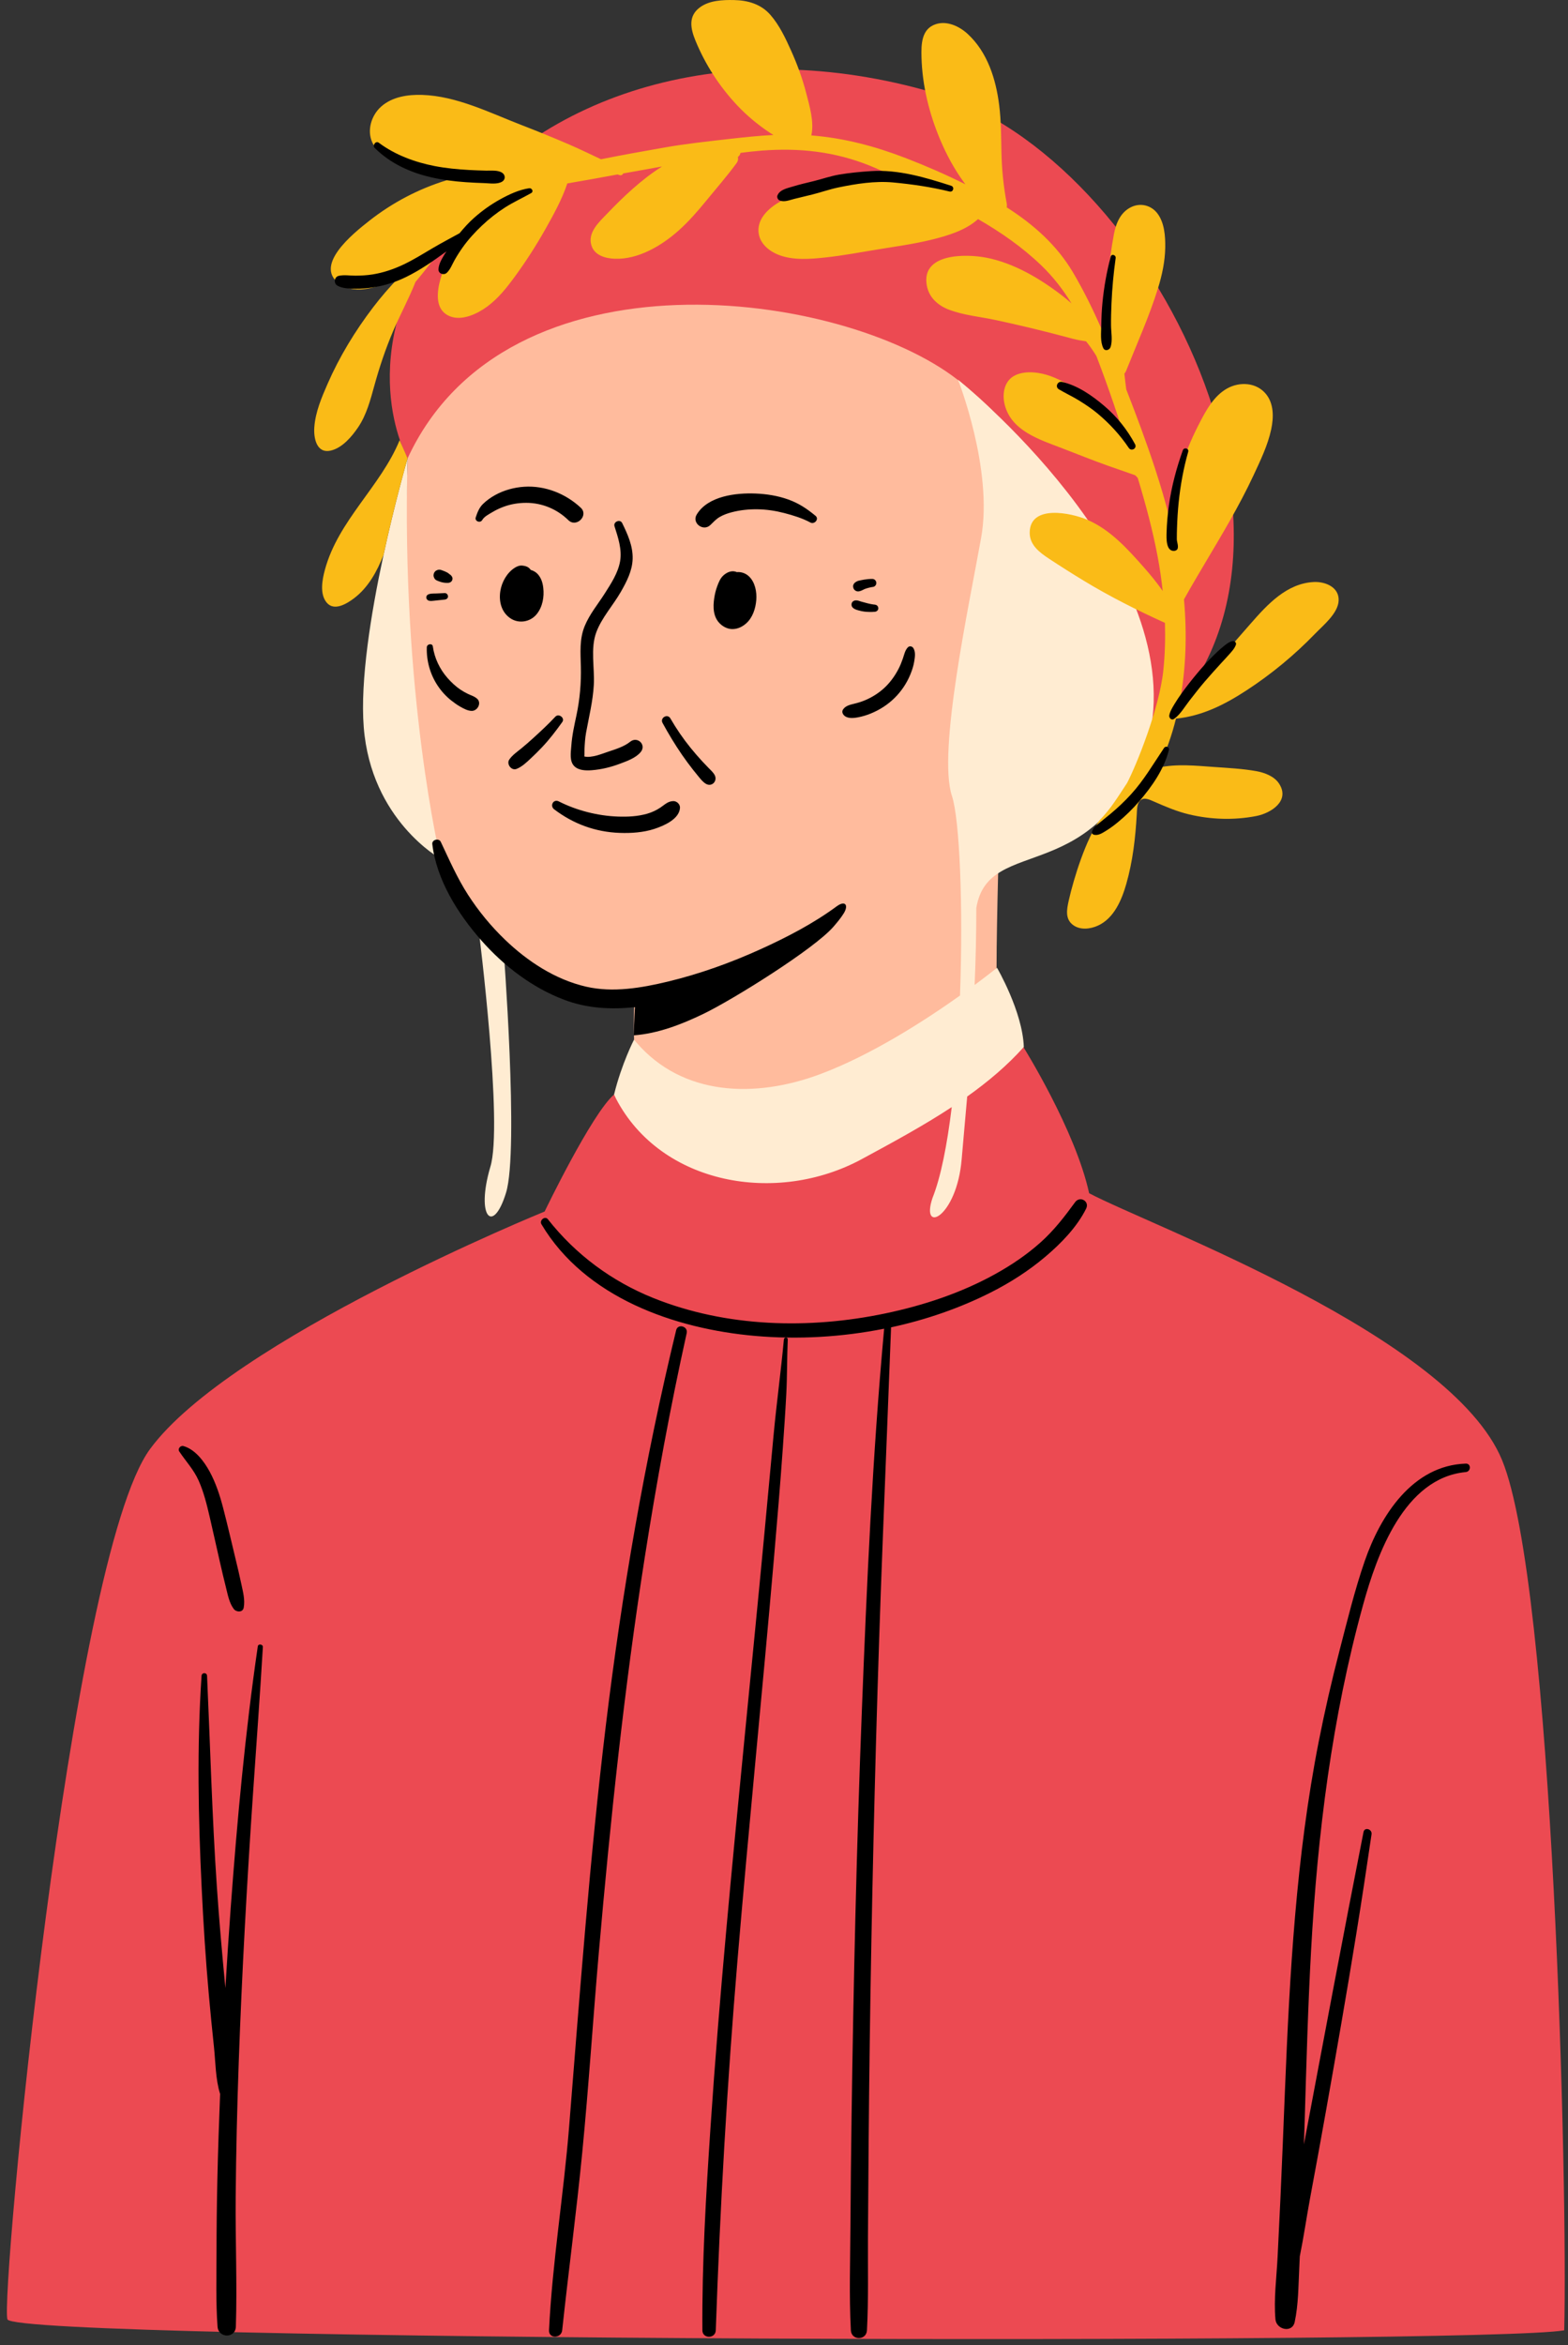
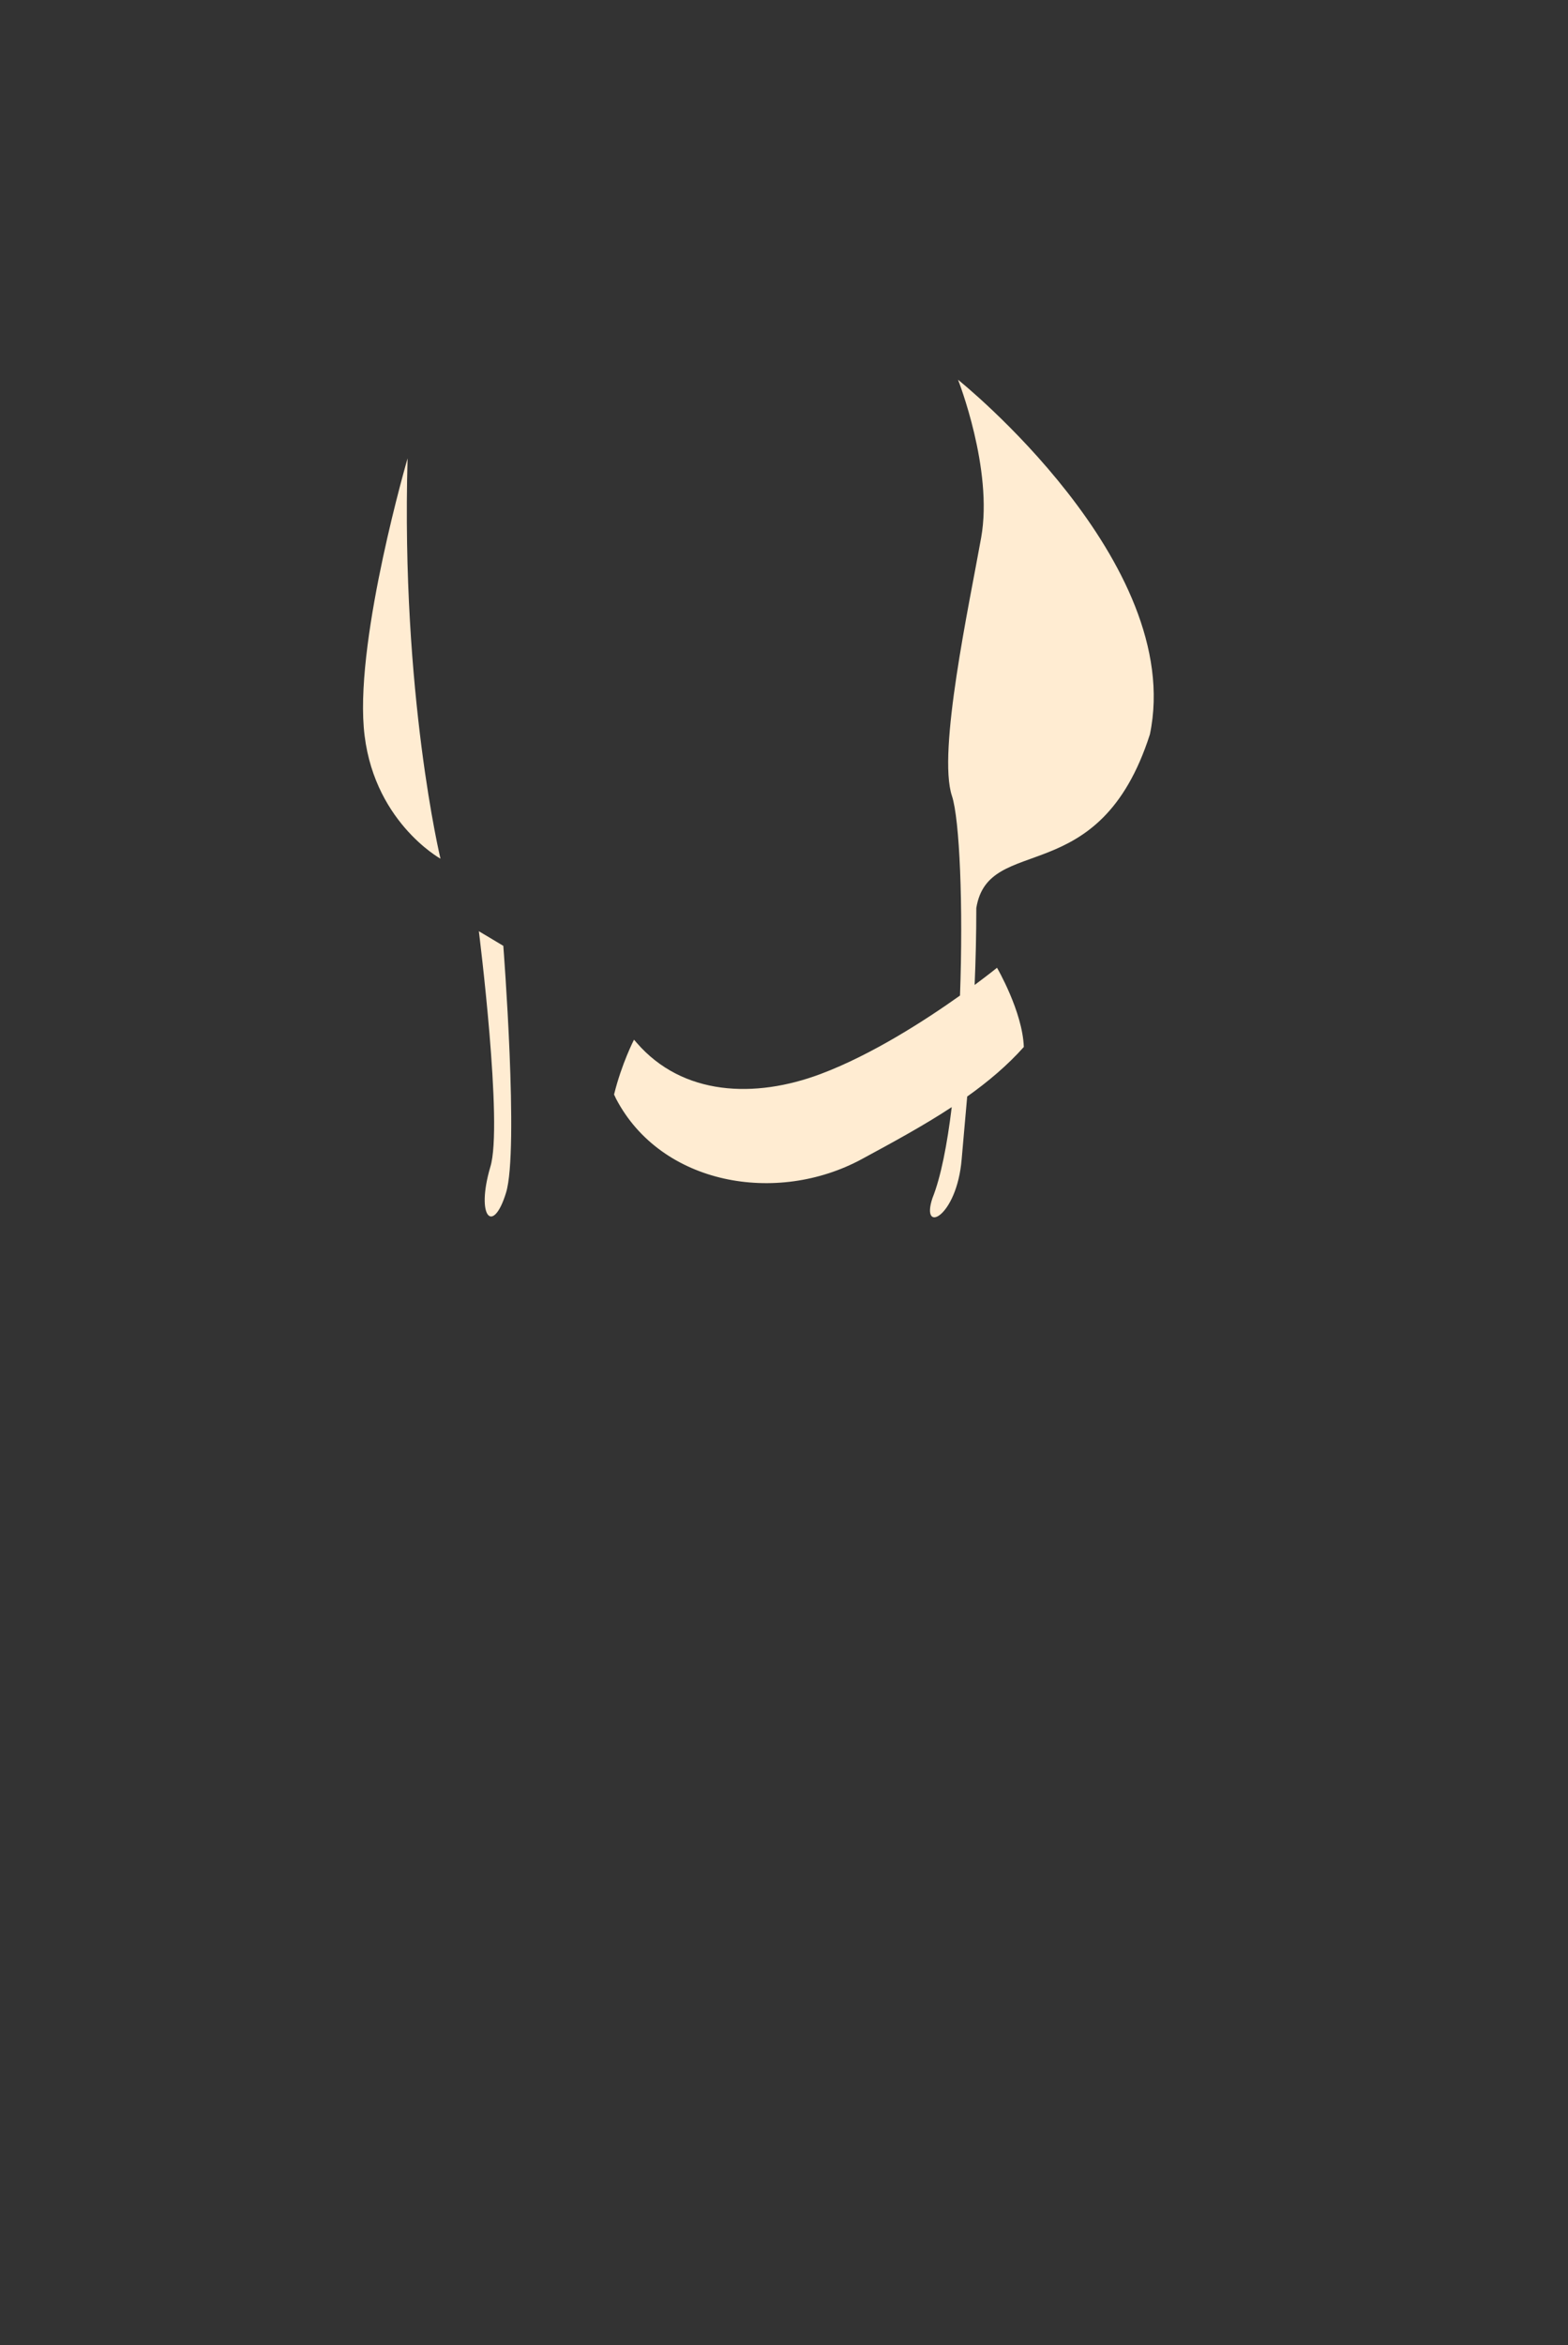
<svg xmlns="http://www.w3.org/2000/svg" height="373.4" preserveAspectRatio="xMidYMid meet" version="1.0" viewBox="-1.1 -0.0 249.8 373.4" width="249.8" zoomAndPan="magnify">
  <rect x="-1.1" y="-0.0" width="249.8" height="373.4" fill="#333333" stroke="none" />
  <g id="change1_1">
-     <path d="M104.878,44.747c30.274-1.456,52.106,18.921,52.106,18.921l1.164,66.951 c0,0-0.485,15.622-0.485,23.482c-7.18,14.166-29.433,27.667-42.5,26.392c-7.957-0.776-12.929-5.191-14.87-9.266 c-0.606-4.585-0.364-11.571-0.364-11.571c-13.681-0.873-23.578-4.876-31.438-25.252 c-6.421-16.647-5.07-54.279-4.361-67.495c0.19-3.542,1.767-6.857,4.407-9.227 C73.943,52.83,85.142,45.696,104.878,44.747z M104.878,44.747c30.274-1.456,52.106,18.921,52.106,18.921l1.164,66.951 c0,0-0.485,15.622-0.485,23.482c-7.18,14.166-29.433,27.667-42.5,26.392c-7.957-0.776-12.929-5.191-14.87-9.266 c-0.606-4.585-0.364-11.571-0.364-11.571c-13.681-0.873-23.578-4.876-31.438-25.252 c-6.421-16.647-5.07-54.279-4.361-67.495c0.19-3.542,1.767-6.857,4.407-9.227 C73.943,52.83,85.142,45.696,104.878,44.747z" fill="#FFBB9D" />
-   </g>
+     </g>
  <g id="change2_1">
-     <path d="M161.932,166.715c0,0,8.296,13.245,10.479,23.287c9.897,5.24,57.636,22.705,65.787,42.5 c8.151,19.794,10.479,116.437,9.897,138.56c-12.808,2.329-246.847,1.747-248.011-1.747 c-1.164-3.493,9.897-121.095,22.705-138.56s62.876-37.842,62.876-37.842s7.496-15.573,11.062-18.63 c0.087,0.169,1.012-0.993,1.099-0.827c7.178,13.683,24.302,15.962,37.891,8.609 C145.322,176.868,156.522,166.543,161.932,166.715z M151.453,60.466c18.339,14.264,30.856,42.5,30.565,56.472 c32.311-27.945,0.582-91.985-34.349-102.174c-32.819-9.572-62.876,0-78.013,20.959s-5.822,37.26-5.822,37.26 C79.65,38.828,133.114,46.203,151.453,60.466z" fill="#EC4A52" />
-   </g>
+     </g>
  <g id="change3_1">
    <path d="M69.073,136.732c0,0-11.062-6.113-12.226-20.959c-1.164-14.846,6.986-42.791,6.986-42.791 C62.766,110.534,69.073,136.732,69.073,136.732z M151.525,60.466c0,0,5.628,14.264,3.687,25.131 c-1.941,10.867-6.986,34.155-4.657,41.141c1.229,3.687,1.808,17.534,1.284,31.787 c-5.491,3.902-14.036,9.43-22.228,12.499c-10.461,3.92-21.966,3.466-29.28-4.979 c-0.274-0.316-0.426-0.494-0.426-0.494s-1.976,3.819-3.178,8.733c0.068,0.131,0.257,0.56,0.324,0.689 c7.178,13.683,25.554,16.95,39.143,9.596c4.934-2.67,9.819-5.317,14.327-8.28 c-0.725,5.98-1.733,11.144-3.071,14.489c-1.941,5.822,3.881,3.105,4.657-6.21c0.241-2.892,0.557-6.233,0.878-9.964 c3.314-2.356,6.376-4.929,9.02-7.889c-0.194-5.628-4.269-12.614-4.269-12.614s-1.336,1.085-3.566,2.735 c0.164-3.883,0.267-7.973,0.267-12.244c1.941-12.032,19.6-2.523,27.654-27.654 C187.815,89.478,151.525,60.466,151.525,60.466z M75.186,148.279c0,0,3.901,30.953,1.823,37.552 c-2.338,7.957,0.435,10.867,2.513,4.075c2.078-6.792-0.439-39.298-0.439-39.298L75.186,148.279z" fill="#FFECD2" />
  </g>
  <g id="change4_1">
-     <path d="M62.566,70.096c-3.037,7.394-9.783,12.768-11.909,20.645c-0.422,1.562-0.858,3.851,0.294,5.22 c1.185,1.408,3.186,0.181,4.334-0.682c2.28-1.716,3.696-4.298,4.727-6.965c1.861-8.602,3.821-15.33,3.821-15.33 L62.566,70.096z M208.228,92.676c-4.332,0.194-7.439,3.597-10.099,6.638c-1.973,2.256-3.946,4.511-5.92,6.767 c-1.015,1.16-2.03,2.32-3.044,3.48c-0.654,0.747-1.459,1.448-1.825,2.346c-0.184,0.066-0.369,0.12-0.554,0.181 c1.08-5.48,1.228-11.197,0.734-16.644c2.338-4.183,4.883-8.248,7.247-12.418 c1.366-2.409,2.676-4.853,3.845-7.364c1.08-2.32,2.272-4.78,2.804-7.296c0.4-1.893,0.45-4.078-0.854-5.651 c-1.515-1.827-4.157-1.971-6.154-0.865c-2.187,1.212-3.449,3.636-4.55,5.776c-1.27,2.467-2.317,5.062-3.124,7.716 c-0.718,2.36-1.189,4.792-1.493,7.241c-0.674-2.655-1.45-5.283-2.301-7.889 c-0.001-0.003-0-0.005-0.001-0.008c-0.001-0.003-0.003-0.005-0.004-0.008 c-1.395-4.272-2.98-8.49-4.614-12.684c-0.101-0.843-0.215-1.679-0.297-2.497c0.109-0.12,0.204-0.261,0.273-0.433 c1.733-4.349,3.694-8.678,5.082-13.153c0.653-2.107,1.126-4.312,1.156-6.526c0.025-1.785-0.123-3.919-1.244-5.397 c-0.998-1.316-2.701-1.734-4.193-1.009c-1.689,0.821-2.404,2.551-2.736,4.298 c-0.876,4.606-1.206,9.357-1.179,14.039c0.003,0.485,0.032,0.969,0.043,1.454c-0.019-0.009-0.027-0.023-0.047-0.032 c-0.266-0.115-0.526-0.236-0.786-0.357c-1.356-3.064-2.827-6.075-4.534-8.97 c-2.592-4.396-6.337-7.689-10.578-10.396c0.038-0.194,0.041-0.407-0.002-0.637 c-0.507-2.7-0.776-5.33-0.837-8.079c-0.056-2.519-0.047-5.045-0.361-7.549 c-0.522-4.152-1.858-8.437-5.027-11.353c-1.314-1.209-3.272-2.136-5.075-1.547 c-2.309,0.754-2.33,3.241-2.275,5.278c0.122,4.497,1.238,8.998,2.983,13.13c1.021,2.417,2.262,4.698,3.807,6.821 c0.066,0.09,0.137,0.179,0.203,0.269c-3.097-1.544-6.288-2.936-9.465-4.161c-4.965-1.915-9.858-3.21-15.083-3.625 c0.498-2.13-0.297-4.739-0.824-6.779c-0.59-2.283-1.399-4.495-2.362-6.646c-0.898-2.008-1.89-4.133-3.355-5.798 c-1.495-1.699-3.597-2.295-5.796-2.333c-1.794-0.031-3.853,0.047-5.366,1.134c-1.953,1.403-1.543,3.408-0.742,5.354 c1.562,3.792,3.802,7.26,6.611,10.251c1.583,1.686,3.361,3.153,5.288,4.43c0.168,0.111,0.341,0.211,0.511,0.318 c-2.359,0.118-4.707,0.365-7.063,0.635c-3.425,0.392-6.845,0.755-10.243,1.353 c-3.389,0.596-6.785,1.196-10.162,1.877c-1.685-0.79-3.358-1.609-5.071-2.349 c-2.53-1.093-5.094-2.132-7.664-3.127c-5.026-1.946-10.267-4.593-15.748-4.771 c-2.273-0.074-4.766,0.292-6.527,1.848c-1.568,1.385-2.325,3.79-1.416,5.744 c0.973,2.09,3.238,2.697,5.282,3.256c2.634,0.721,5.299,1.331,7.985,1.829c0.445,0.082,0.893,0.136,1.338,0.212 c-0.92,0.192-1.839,0.414-2.757,0.696c-4.497,1.377-8.648,3.567-12.346,6.467 c-2.472,1.939-9.346,7.382-4.341,10.283c1.958,1.135,4.511,0.572,6.508-0.133c0.848-0.3,1.671-0.668,2.482-1.061 c-1.429,1.487-2.775,3.037-4.027,4.679c-2.863,3.756-5.362,7.851-7.255,12.182 c-0.965,2.207-1.933,4.478-2.115,6.909c-0.124,1.654,0.318,4.231,2.595,3.73c1.841-0.405,3.389-2.239,4.387-3.717 c1.348-1.998,1.961-4.382,2.594-6.676c0.809-2.932,1.782-5.836,2.978-8.634c1.126-2.633,2.512-5.174,3.564-7.836 c1.147-1.363,2.266-2.746,3.289-4.198c1.2-0.819,2.371-1.682,3.509-2.586c-0.271,0.446-0.528,0.901-0.77,1.366 c-1.296,2.49-4.519,9.25-0.573,10.88c1.938,0.8,4.401-0.385,5.956-1.526c1.77-1.299,3.126-3.023,4.414-4.78 c1.774-2.421,3.398-4.953,4.873-7.567c1.308-2.317,2.641-4.73,3.488-7.269c2.671-0.45,5.335-0.94,8-1.428 c0.098,0.033,0.197,0.06,0.294,0.093c0.303,0.103,0.515-0.043,0.612-0.257c1.357-0.247,2.715-0.493,4.076-0.727 c0.701-0.12,1.401-0.247,2.102-0.376c-3.225,2.038-6.113,4.763-8.749,7.516c-1.27,1.326-3.114,2.971-2.505,5.018 c0.484,1.626,2.249,2.105,3.756,2.155c3.739,0.125,7.442-2.086,10.133-4.482c1.619-1.441,3.049-3.09,4.418-4.765 c1.618-1.98,3.318-3.922,4.831-5.985c0.237-0.323,0.284-0.664,0.207-0.979c0.231-0.16,0.369-0.392,0.415-0.649 c1.11-0.143,2.222-0.27,3.337-0.357c6.009-0.47,11.668,0.139,17.283,2.404c1.62,0.653,3.192,1.413,4.758,2.186 c-0.882-0.136-1.766-0.248-2.655-0.302c-2.722-0.165-5.469,0.278-8.098,0.961c-2.51,0.651-5.123,1.322-7.475,2.433 c-1.883,0.89-4.202,2.548-4.287,4.847c-0.074,2.012,1.504,3.409,3.248,4.082c2.316,0.894,5.085,0.657,7.499,0.391 c2.744-0.303,5.467-0.81,8.19-1.258c2.914-0.479,5.862-0.875,8.731-1.585c2.466-0.61,5.386-1.487,7.312-3.259 c3.614,2.083,7.027,4.446,10.059,7.355c1.912,1.834,3.488,3.876,4.832,6.067c-0.5-0.439-1.011-0.868-1.541-1.275 c-3.509-2.693-7.685-5.171-12.076-6.01c-3.272-0.625-10.397-0.699-9.431,4.465 c0.369,1.972,1.864,3.223,3.682,3.886c2.29,0.836,4.875,1.072,7.254,1.582c2.729,0.585,5.448,1.219,8.154,1.9 c1.395,0.351,2.782,0.728,4.173,1.091c0.705,0.184,1.406,0.303,2.108,0.406c0.601,0.746,1.149,1.533,1.649,2.354 c0.997,2.596,1.938,5.219,2.838,7.856c0.086,0.296,0.184,0.585,0.293,0.869c0.386,1.143,0.768,2.285,1.144,3.43 c-0.629-0.685-1.277-1.354-1.942-2c-2.795-2.72-5.904-5.607-9.626-6.965c-1.666-0.608-3.937-0.936-5.601-0.161 c-1.786,0.832-2.161,2.914-1.726,4.679c1.03,4.186,5.544,5.576,9.079,6.933c2.458,0.944,4.903,1.938,7.385,2.816 c1.17,0.414,2.341,0.826,3.515,1.227c0.272,0.093,0.547,0.196,0.824,0.292c0.131,0.139,0.264,0.275,0.395,0.414 c1.247,4.111,2.367,8.265,3.164,12.482c0.346,1.83,0.615,3.674,0.817,5.524c-0.93-1.333-1.971-2.598-3.055-3.823 c-2.592-2.929-5.301-5.936-8.965-7.516c-2.539-1.095-9.112-2.494-9.172,2.021c-0.026,1.994,1.575,3.188,3.077,4.178 c1.811,1.195,3.646,2.357,5.501,3.484c4.167,2.531,8.532,4.723,12.97,6.736c0.075,2.518,0.003,5.04-0.256,7.552 c-0.624,6.043-4.271,15.064-5.772,17.938c-1.483,2.22-2.49,3.98-4.383,5.945 c-2.158,2.964-4.127,9.239-4.918,12.784c-0.311,1.397-0.61,2.936,0.7,3.896c1.143,0.838,2.736,0.646,3.961,0.088 c2.557-1.166,3.784-4.094,4.507-6.628c1.043-3.659,1.463-7.358,1.674-11.143c0.032-0.57,0.03-1.412,0.356-1.913 c0.598-0.921,1.61-0.406,2.414-0.054c1.812,0.793,3.579,1.554,5.511,2.018c3.519,0.843,7.2,0.962,10.755,0.272 c2.363-0.458,5.447-2.43,3.613-5.188c-0.77-1.158-2.307-1.725-3.613-1.959 c-2.177-0.39-4.452-0.503-6.657-0.658c-2.905-0.203-6.043-0.543-8.931,0.099c1.201-2.48,2.123-5.101,2.799-7.802 c4.122-0.414,7.687-2.187,11.207-4.482c3.981-2.596,7.651-5.626,10.956-9.042c1.3-1.343,3.666-3.25,3.748-5.275 C212.254,93.488,210.039,92.595,208.228,92.676z" fill="#FABB17" />
-   </g>
+     </g>
  <g id="change5_1">
-     <path d="M171.931,192.456c-1.473,2.955-3.984,5.527-6.481,7.642c-2.657,2.251-5.606,4.138-8.713,5.706 c-4.967,2.508-10.344,4.357-15.88,5.552c-0.427,11.189-0.878,22.378-1.315,33.567 c-0.838,21.477-1.423,42.965-1.826,64.455c-0.199,10.603-0.343,21.207-0.432,31.811 c-0.043,5.047-0.08,10.094-0.11,15.14c-0.029,4.904,0.1,9.834-0.158,14.732c-0.087,1.651-2.477,1.648-2.564,0 c-0.29-5.514-0.098-11.074-0.067-16.594c0.032-5.796,0.098-11.592,0.18-17.387 c0.304-21.497,0.796-42.993,1.63-64.476c0.79-20.358,1.697-40.738,3.56-61.03 c-6.771,1.35-13.752,1.739-20.491,1.155c-12.888-1.118-27.155-6.11-34.105-17.786 c-0.373-0.626,0.564-1.386,1.029-0.794c4.402,5.609,10.183,9.882,16.794,12.538 c11.644,4.678,24.827,5,37.007,2.444c6.052-1.27,12.018-3.246,17.442-6.245 c2.58-1.426,5.039-3.085,7.239-5.051c2.142-1.914,3.824-4.096,5.506-6.406 C170.939,190.381,172.523,191.268,171.931,192.456z M106.619,211.812c-5.027,20.767-8.648,41.799-11.211,63.006 c-2.566,21.233-4.127,42.546-5.843,63.859c-0.871,10.814-2.672,21.545-3.2,32.385c-0.067,1.369,1.955,1.313,2.096,0 c1.009-9.408,2.267-18.794,3.188-28.211c1.042-10.655,1.723-21.349,2.655-32.015 c1.834-20.981,4.037-41.933,7.296-62.745c1.879-12,4.07-23.958,6.698-35.817 C108.538,211.185,106.883,210.719,106.619,211.812z M123.781,213.29c-0.469,5.096-1.171,10.176-1.646,15.282 c-0.486,5.229-0.972,10.457-1.464,15.685c-0.997,10.598-2.055,21.19-3.088,31.784 c-2.038,20.898-4.092,41.801-5.495,62.753c-0.719,10.735-1.361,21.503-1.29,32.267c0.009,1.376,2.085,1.37,2.133,0 c0.686-19.695,1.809-39.333,3.462-58.971c1.791-21.28,3.949-42.527,5.791-63.802 c0.512-5.912,1.014-11.825,1.431-17.745c0.201-2.859,0.401-5.717,0.55-8.579c0.151-2.898,0.105-5.778,0.234-8.675 C124.417,212.888,123.817,212.9,123.781,213.29z M232.416,233.055c-8.495,0.286-13.596,8.269-16.102,15.524 c-1.602,4.636-2.776,9.48-4.008,14.226c-1.247,4.8-2.358,9.637-3.316,14.503 c-3.611,18.353-4.628,36.99-5.387,55.64c-0.231,5.692-0.453,11.384-0.713,17.074 c-0.143,3.131-0.299,6.261-0.456,9.391c-0.164,3.267-0.627,6.644-0.341,9.903c0.144,1.637,2.675,2.26,3.069,0.415 c0.593-2.773,0.579-5.66,0.722-8.486c0.033-0.654,0.056-1.309,0.088-1.964c0.624-3.064,1.069-6.189,1.633-9.228 c0.86-4.629,1.711-9.259,2.534-13.894c1.665-9.369,3.3-18.741,4.82-28.134 c0.859-5.309,1.663-10.624,2.444-15.945c0.121-0.825-1.113-1.206-1.281-0.353 c-3.268,16.558-6.367,33.149-9.493,49.735c0.035-1.147,0.079-2.295,0.113-3.442 c0.273-9.146,0.523-18.296,1.027-27.433c1.024-18.575,3.331-37.096,8.291-55.061 c2.22-8.041,6.559-20.194,16.355-21.123C233.263,234.322,233.297,233.026,232.416,233.055z M39.969,262.155 c-2.015,13.786-3.285,27.692-4.312,41.586c-0.316,4.271-0.593,8.545-0.85,12.82 c-0.518-5.391-0.995-10.784-1.363-16.188c-0.76-11.165-1.052-22.346-1.557-33.523 c-0.026-0.568-0.842-0.563-0.879,0c-0.747,11.244-0.522,22.556,0.022,33.805c0.272,5.626,0.627,11.25,1.129,16.861 c0.251,2.806,0.526,5.61,0.826,8.411c0.255,2.381,0.244,5.166,0.981,7.496c-0.18,4.529-0.336,9.06-0.436,13.593 c-0.086,3.883-0.131,7.766-0.136,11.65c-0.005,3.925-0.12,7.899,0.162,11.815c0.134,1.859,2.859,1.897,2.919,0 c0.217-6.867-0.088-13.78-0.029-20.654c0.062-7.157,0.232-14.314,0.487-21.467 c0.509-14.252,1.301-28.492,2.271-42.719c0.531-7.792,1.111-15.579,1.573-23.375 C40.805,261.809,40.037,261.693,39.969,262.155z M32.294,241.493c0.577,2.471,1.115,4.952,1.684,7.425 c0.294,1.277,0.588,2.554,0.911,3.824c0.296,1.164,0.517,2.476,1.248,3.454c0.397,0.531,1.44,0.608,1.59-0.208 c0.227-1.234-0.106-2.464-0.361-3.674c-0.303-1.443-0.649-2.877-0.994-4.311c-0.631-2.624-1.24-5.257-1.919-7.869 c-0.519-1.998-1.159-3.972-2.145-5.794c-0.88-1.625-2.317-3.555-4.18-4.078c-0.474-0.133-0.957,0.429-0.666,0.866 c1.06,1.587,2.302,2.87,3.093,4.654C31.361,237.595,31.845,239.568,32.294,241.493z M132.181,144.326 c-3.716,2.734-7.86,4.887-12.051,6.792c-4.774,2.17-9.758,3.966-14.86,5.191 c-4.189,1.006-8.73,1.781-12.997,0.802c-4.92-1.129-9.343-4.039-12.944-7.502c-2.223-2.137-4.2-4.545-5.872-7.136 c-1.728-2.679-2.984-5.562-4.342-8.433c-0.296-0.626-1.427-0.342-1.345,0.364 c0.667,5.681,4.07,11.092,7.783,15.307c3.607,4.094,8.104,7.549,13.232,9.489 c3.672,1.389,7.462,1.571,11.27,1.175c0,0-0.125,2.192-0.19,4.488c3.878-0.285,7.636-1.761,11.029-3.387 c4.657-2.232,17.73-10.371,20.792-13.92c0.574-0.665,1.155-1.355,1.621-2.103 C134.141,144.115,133.547,143.321,132.181,144.326z M91.438,106.124c0.065,2.602-0.159,5.203-0.698,7.75 c-0.35,1.655-0.705,3.206-0.824,4.9c-0.071,1.009-0.329,2.436,0.478,3.23c0.707,0.696,1.871,0.712,2.793,0.64 c1.514-0.118,3.02-0.485,4.439-1.019c1.131-0.425,2.512-0.9,3.323-1.846c0.998-1.163-0.493-2.611-1.663-1.663 c-0.943,0.764-2.302,1.185-3.449,1.566c-1.059,0.352-2.679,1.042-3.847,0.776c0.036-0.381,0.006-0.781,0.025-1.164 c0.044-0.874,0.096-1.769,0.253-2.632c0.464-2.542,1.079-4.977,1.23-7.575c0.159-2.719-0.569-5.829,0.404-8.426 c0.868-2.318,2.677-4.277,3.902-6.415c0.924-1.614,1.825-3.347,1.882-5.246c0.061-2.042-0.79-3.92-1.668-5.713 c-0.332-0.679-1.452-0.204-1.221,0.515c0.562,1.753,1.216,3.701,0.892,5.563c-0.325,1.865-1.441,3.558-2.438,5.127 c-1.091,1.717-2.426,3.302-3.203,5.2C91.194,101.778,91.383,103.924,91.438,106.124z M144.406,103.193 c-0.187-0.298-0.62-0.38-0.877-0.113c-0.456,0.473-0.582,1.17-0.791,1.774c-0.198,0.57-0.418,1.129-0.697,1.664 c-0.58,1.116-1.319,2.144-2.239,3.004c-0.884,0.826-1.962,1.506-3.077,1.975 c-0.566,0.238-1.164,0.422-1.761,0.564c-0.649,0.155-1.4,0.334-1.774,0.939 c-0.172,0.277-0.091,0.61,0.109,0.842c0.536,0.622,1.543,0.519,2.263,0.386c0.708-0.13,1.392-0.338,2.058-0.61 c1.421-0.582,2.702-1.399,3.798-2.481c1.085-1.07,1.928-2.33,2.509-3.736c0.274-0.662,0.499-1.342,0.615-2.051 C144.656,104.657,144.802,103.824,144.406,103.193z M111.811,122.312c-0.332-0.336-0.658-0.677-0.979-1.023 c-0.659-0.712-1.295-1.445-1.906-2.198c-1.204-1.484-2.275-3.046-3.229-4.701 c-0.464-0.806-1.692-0.087-1.246,0.728c0.945,1.726,1.967,3.426,3.083,5.047c0.566,0.823,1.161,1.624,1.777,2.41 c0.292,0.373,0.591,0.743,0.895,1.107c0.344,0.412,0.727,0.904,1.207,1.156c0.921,0.484,1.795-0.473,1.368-1.368 C112.573,123.033,112.149,122.655,111.811,122.312z M87.373,114.121c-1.128,1.212-2.337,2.323-3.558,3.438 c-0.595,0.543-1.203,1.073-1.825,1.585c-0.674,0.554-1.463,1.081-1.957,1.806 c-0.477,0.7,0.326,1.805,1.146,1.491c0.86-0.33,1.596-1.037,2.265-1.663c0.618-0.578,1.221-1.173,1.804-1.786 c1.179-1.241,2.233-2.629,3.23-4.018C88.946,114.322,87.912,113.542,87.373,114.121z M106.161,127.561 c-0.866,0.021-1.365,0.571-2.045,1.026c-0.66,0.442-1.365,0.769-2.128,0.987 c-1.508,0.431-3.108,0.508-4.668,0.45c-3.19-0.117-6.55-0.965-9.398-2.414 c-0.858-0.436-1.473,0.703-0.737,1.261c3.067,2.328,6.582,3.618,10.449,3.754c1.826,0.064,3.771-0.065,5.516-0.637 c1.502-0.493,3.972-1.543,4.08-3.358C107.264,128.062,106.713,127.547,106.161,127.561z M84.404,97.792 c0.932-1.153,1.217-2.742,1.044-4.196c-0.094-0.789-0.31-1.518-0.838-2.132c-0.305-0.355-0.713-0.587-1.152-0.713 c-0.088-0.12-0.19-0.229-0.303-0.325c-0.327-0.274-0.736-0.325-1.004-0.361 c-0.447-0.061-0.879,0.107-1.254,0.347c-1.239,0.793-2.065,2.273-2.29,3.709c-0.254,1.619,0.15,3.308,1.546,4.293 C81.501,99.365,83.374,99.067,84.404,97.792z M116.274,91.099c-0.052-0.02-0.105-0.047-0.157-0.063 c-0.717-0.223-1.418,0.103-1.952,0.574c-0.516,0.455-0.777,1.127-1.01,1.757c-0.223,0.603-0.374,1.23-0.469,1.865 c-0.221,1.467-0.185,3.091,1.007,4.16c0.545,0.489,1.27,0.817,2.014,0.777c0.786-0.043,1.455-0.372,2.042-0.883 c1.056-0.92,1.522-2.38,1.634-3.733c0.107-1.288-0.184-2.838-1.154-3.766 C117.696,91.279,116.995,91.039,116.274,91.099z M82.739,80.07c2.514-0.002,4.911,0.997,6.702,2.754 c1.288,1.263,3.294-0.749,1.978-1.978c-2.408-2.248-5.686-3.55-9.001-3.34c-1.591,0.101-3.216,0.542-4.615,1.312 c-0.701,0.386-1.412,0.888-1.98,1.453c-0.589,0.585-0.875,1.335-1.131,2.111 c-0.202,0.61,0.71,0.976,1.026,0.432c0.337-0.58,1.075-0.933,1.642-1.275c0.544-0.329,1.118-0.597,1.712-0.822 C80.259,80.268,81.473,80.071,82.739,80.07z M124.453,79.526c-1.646-0.588-3.42-0.868-5.163-0.939 c-3.12-0.128-7.607,0.377-9.397,3.347c-0.819,1.36,1.046,2.751,2.168,1.673c0.498-0.478,0.909-0.949,1.515-1.299 c0.59-0.34,1.22-0.561,1.877-0.734c1.343-0.353,2.72-0.496,4.108-0.478c1.455,0.019,2.886,0.237,4.293,0.602 c1.378,0.357,2.902,0.824,4.152,1.506c0.645,0.352,1.436-0.554,0.82-1.063 C127.448,80.999,126.156,80.134,124.453,79.526z M66.894,103.065c-0.065,2.151,0.528,4.296,1.717,6.091 c0.605,0.913,1.33,1.714,2.19,2.392c0.452,0.356,0.918,0.691,1.419,0.976c0.546,0.311,1.21,0.676,1.85,0.674 c0.927-0.004,1.607-1.302,0.812-1.962c-0.492-0.409-0.849-0.463-1.408-0.73c-0.43-0.206-0.845-0.443-1.241-0.709 c-0.718-0.483-1.437-1.149-2.053-1.853c-1.229-1.405-2.067-3.161-2.325-5.01 C67.778,102.371,66.91,102.535,66.894,103.065L66.894,103.065z M70.905,91.827c-0.017-0.027-0.034-0.053-0.052-0.079 c-0.064-0.107-0.149-0.193-0.256-0.256c-0.012-0.009-0.024-0.019-0.036-0.028c-0.06-0.046-0.12-0.093-0.181-0.14 c-0.056-0.043-0.11-0.09-0.172-0.125c-0.061-0.035-0.125-0.066-0.188-0.098 c-0.188-0.098-0.384-0.173-0.582-0.245c-0.067-0.024-0.135-0.049-0.202-0.073 c-0.039-0.014-0.077-0.027-0.117-0.037c-0.16-0.043-0.32-0.043-0.48,0c-0.08,0.029-0.157,0.063-0.234,0.1 c-0.182,0.087-0.361,0.333-0.405,0.527c-0.011,0.078-0.021,0.156-0.032,0.234c0.001,0.159,0.041,0.307,0.12,0.445 c0.154,0.335,0.522,0.432,0.837,0.546c0.141,0.051,0.277,0.099,0.424,0.13c0.203,0.044,0.403,0.078,0.611,0.086 c0.192,0.007,0.373,0.016,0.56-0.044c0.194-0.063,0.336-0.184,0.416-0.371 C71.014,92.215,71.014,91.999,70.905,91.827L70.905,91.827z M69.756,94.44c-0.462,0.02-0.924,0.04-1.385,0.06 c-0.481,0.021-1.559-0.07-1.559,0.638c0,0.247,0.193,0.455,0.424,0.519c0.126,0.035,0.31,0.034,0.442,0.03 c0.23-0.007,0.464-0.047,0.693-0.07c0.462-0.048,0.924-0.096,1.385-0.143c0.268-0.028,0.53-0.218,0.517-0.517 C70.26,94.687,70.045,94.428,69.756,94.44L69.756,94.44z M137.871,92.184c-0.454-0.003-0.905,0.042-1.352,0.118 c-0.2,0.034-0.4,0.077-0.599,0.117c-0.099,0.02-0.2,0.037-0.296,0.066c-0.153,0.046-0.288,0.128-0.421,0.212 c-0.228,0.142-0.411,0.405-0.393,0.685c0.014,0.217,0.079,0.405,0.233,0.561c0.197,0.201,0.501,0.279,0.772,0.204 c0.189-0.052,0.366-0.111,0.54-0.206c0.118-0.065,0.239-0.128,0.363-0.182c-0.06,0.025-0.12,0.051-0.18,0.076 c0.486-0.188,0.99-0.32,1.506-0.392c0.141-0.02,0.319-0.173,0.383-0.295c0.068-0.13,0.096-0.263,0.076-0.409 C138.459,92.427,138.193,92.186,137.871,92.184L137.871,92.184z M138.256,96.277 c-0.077-0.008-0.154-0.016-0.231-0.026c0.106,0.013-0.041-0.006-0.068-0.01c-0.131-0.02-0.262-0.043-0.393-0.069 c-0.243-0.049-0.484-0.109-0.723-0.177c-0.24-0.069-0.484-0.121-0.723-0.194c-0.299-0.091-0.584-0.223-0.905-0.2 c-0.271,0.019-0.501,0.152-0.61,0.41c-0.104,0.247-0.051,0.535,0.138,0.729c0.256,0.263,0.59,0.361,0.932,0.456 c0.312,0.087,0.627,0.16,0.95,0.196c0.542,0.061,1.088,0.066,1.632,0.026c0.297-0.022,0.585-0.246,0.57-0.57 C138.811,96.512,138.575,96.309,138.256,96.277L138.256,96.277z M83.191,29.976 c-1.631,0.248-3.163,0.969-4.599,1.759c-1.486,0.818-2.884,1.816-4.154,2.941c-0.846,0.749-1.604,1.59-2.326,2.461 c-1.419,0.783-2.855,1.532-4.254,2.357c-1.543,0.91-3.06,1.862-4.681,2.63 c-1.571,0.745-3.215,1.303-4.936,1.576c-0.892,0.141-1.799,0.188-2.702,0.196 c-0.889,0.008-1.813-0.172-2.686,0.032c-0.714,0.167-0.829,1.205-0.203,1.556c0.819,0.459,1.841,0.466,2.76,0.49 c0.962,0.025,1.916-0.064,2.867-0.204c1.844-0.272,3.638-0.841,5.312-1.66c2.289-1.121,4.38-2.582,6.438-4.085 c-0.096,0.155-0.208,0.299-0.3,0.457c-0.435,0.747-0.936,1.529-0.972,2.408 c-0.029,0.697,0.855,0.99,1.324,0.549c0.576-0.541,0.857-1.343,1.243-2.025c0.392-0.693,0.821-1.365,1.282-2.015 c0.901-1.268,1.95-2.413,3.078-3.481c1.134-1.074,2.358-2.036,3.673-2.88c1.337-0.858,2.784-1.508,4.163-2.289 C83.963,30.496,83.637,29.908,83.191,29.976z M67.535,28.22c1.826,0.425,3.688,0.657,5.557,0.79 c0.994,0.071,1.989,0.115,2.984,0.148c0.881,0.029,2.074,0.24,2.847-0.252c0.53-0.337,0.498-1.036,0-1.38 c-0.691-0.477-1.765-0.337-2.576-0.356c-0.905-0.022-1.81-0.052-2.714-0.102 c-1.836-0.102-3.678-0.276-5.484-0.625c-3.154-0.611-6.315-1.776-8.901-3.714 c-0.491-0.368-1.065,0.421-0.645,0.837C61.071,26.009,64.178,27.439,67.535,28.22z M150.429,29.58 c-4.112-1.328-8.422-2.616-12.785-2.332c-1.692,0.11-3.395,0.27-5.067,0.556c-1.366,0.233-2.673,0.697-4.017,1.029 c-1.121,0.277-2.25,0.528-3.354,0.869c-0.89,0.275-2.093,0.488-2.458,1.443 c-0.096,0.25,0.059,0.63,0.303,0.745c0.771,0.364,1.614-0.03,2.398-0.22c0.953-0.231,1.906-0.459,2.858-0.696 c1.388-0.346,2.756-0.835,4.154-1.125c2.807-0.582,5.849-1.063,8.717-0.796c3.014,0.281,6.056,0.723,8.997,1.444 C150.773,30.641,151.01,29.767,150.429,29.58z M185.985,87.717c0.241-0.021,0.481-0.159,0.541-0.412 c0.115-0.485-0.138-0.963-0.144-1.462c-0.007-0.607,0.011-1.218,0.031-1.825c0.043-1.346,0.125-2.696,0.263-4.035 c0.278-2.71,0.768-5.419,1.517-8.039c0.16-0.558-0.67-0.772-0.86-0.237c-1.012,2.849-1.791,5.747-2.211,8.744 c-0.204,1.454-0.331,2.908-0.373,4.376C184.726,85.676,184.634,87.831,185.985,87.717z M178.727,71.321 c0.414,0.615,1.356,0.078,1-0.585c-1.239-2.308-2.87-4.365-4.865-6.066c-1.93-1.645-4.266-3.3-6.781-3.855 c-0.698-0.154-1.135,0.787-0.494,1.172c1.051,0.63,2.167,1.14,3.21,1.785c1.04,0.642,2.05,1.316,2.989,2.101 C175.666,67.445,177.358,69.286,178.727,71.321z M175.807,55.301c0.377-1.024,0.103-2.37,0.091-3.445 c-0.013-1.185,0.023-2.368,0.074-3.552c0.103-2.406,0.328-4.817,0.665-7.202c0.072-0.507-0.652-0.746-0.793-0.219 c-0.638,2.396-1.065,4.817-1.308,7.284c-0.121,1.225-0.171,2.459-0.192,3.689 c-0.019,1.139-0.19,2.547,0.331,3.593C174.933,55.967,175.638,55.76,175.807,55.301z M195.232,102.087 c-0.623,0.149-1.135,0.609-1.618,1.007c-0.499,0.411-0.962,0.862-1.424,1.314c-0.945,0.925-1.833,1.92-2.675,2.938 c-0.826,0.998-1.634,2.019-2.387,3.074c-0.392,0.549-0.776,1.116-1.123,1.695 c-0.327,0.546-0.711,1.159-0.825,1.791c-0.072,0.394,0.349,0.852,0.749,0.575 c0.994-0.689,1.688-1.916,2.423-2.861c0.814-1.046,1.62-2.092,2.483-3.099c0.841-0.981,1.709-1.935,2.578-2.891 c0.435-0.478,0.884-0.943,1.31-1.429c0.41-0.469,0.875-0.949,1.073-1.551 C195.908,102.305,195.555,102.01,195.232,102.087z M184.346,119.098c-1.708,2.534-3.213,5.147-5.292,7.414 c-1.002,1.093-2.084,2.123-3.225,3.07c-0.596,0.495-1.207,0.973-1.803,1.468c-0.524,0.436-1.085,0.804-1.17,1.518 c-0.018,0.152,0.118,0.279,0.247,0.324c0.696,0.246,1.428-0.253,2.009-0.608c0.668-0.408,1.294-0.877,1.897-1.374 c1.231-1.015,2.365-2.13,3.405-3.34c2.018-2.349,3.944-5.105,4.705-8.147 C185.238,118.947,184.611,118.704,184.346,119.098z" />
-   </g>
+     </g>
</svg>